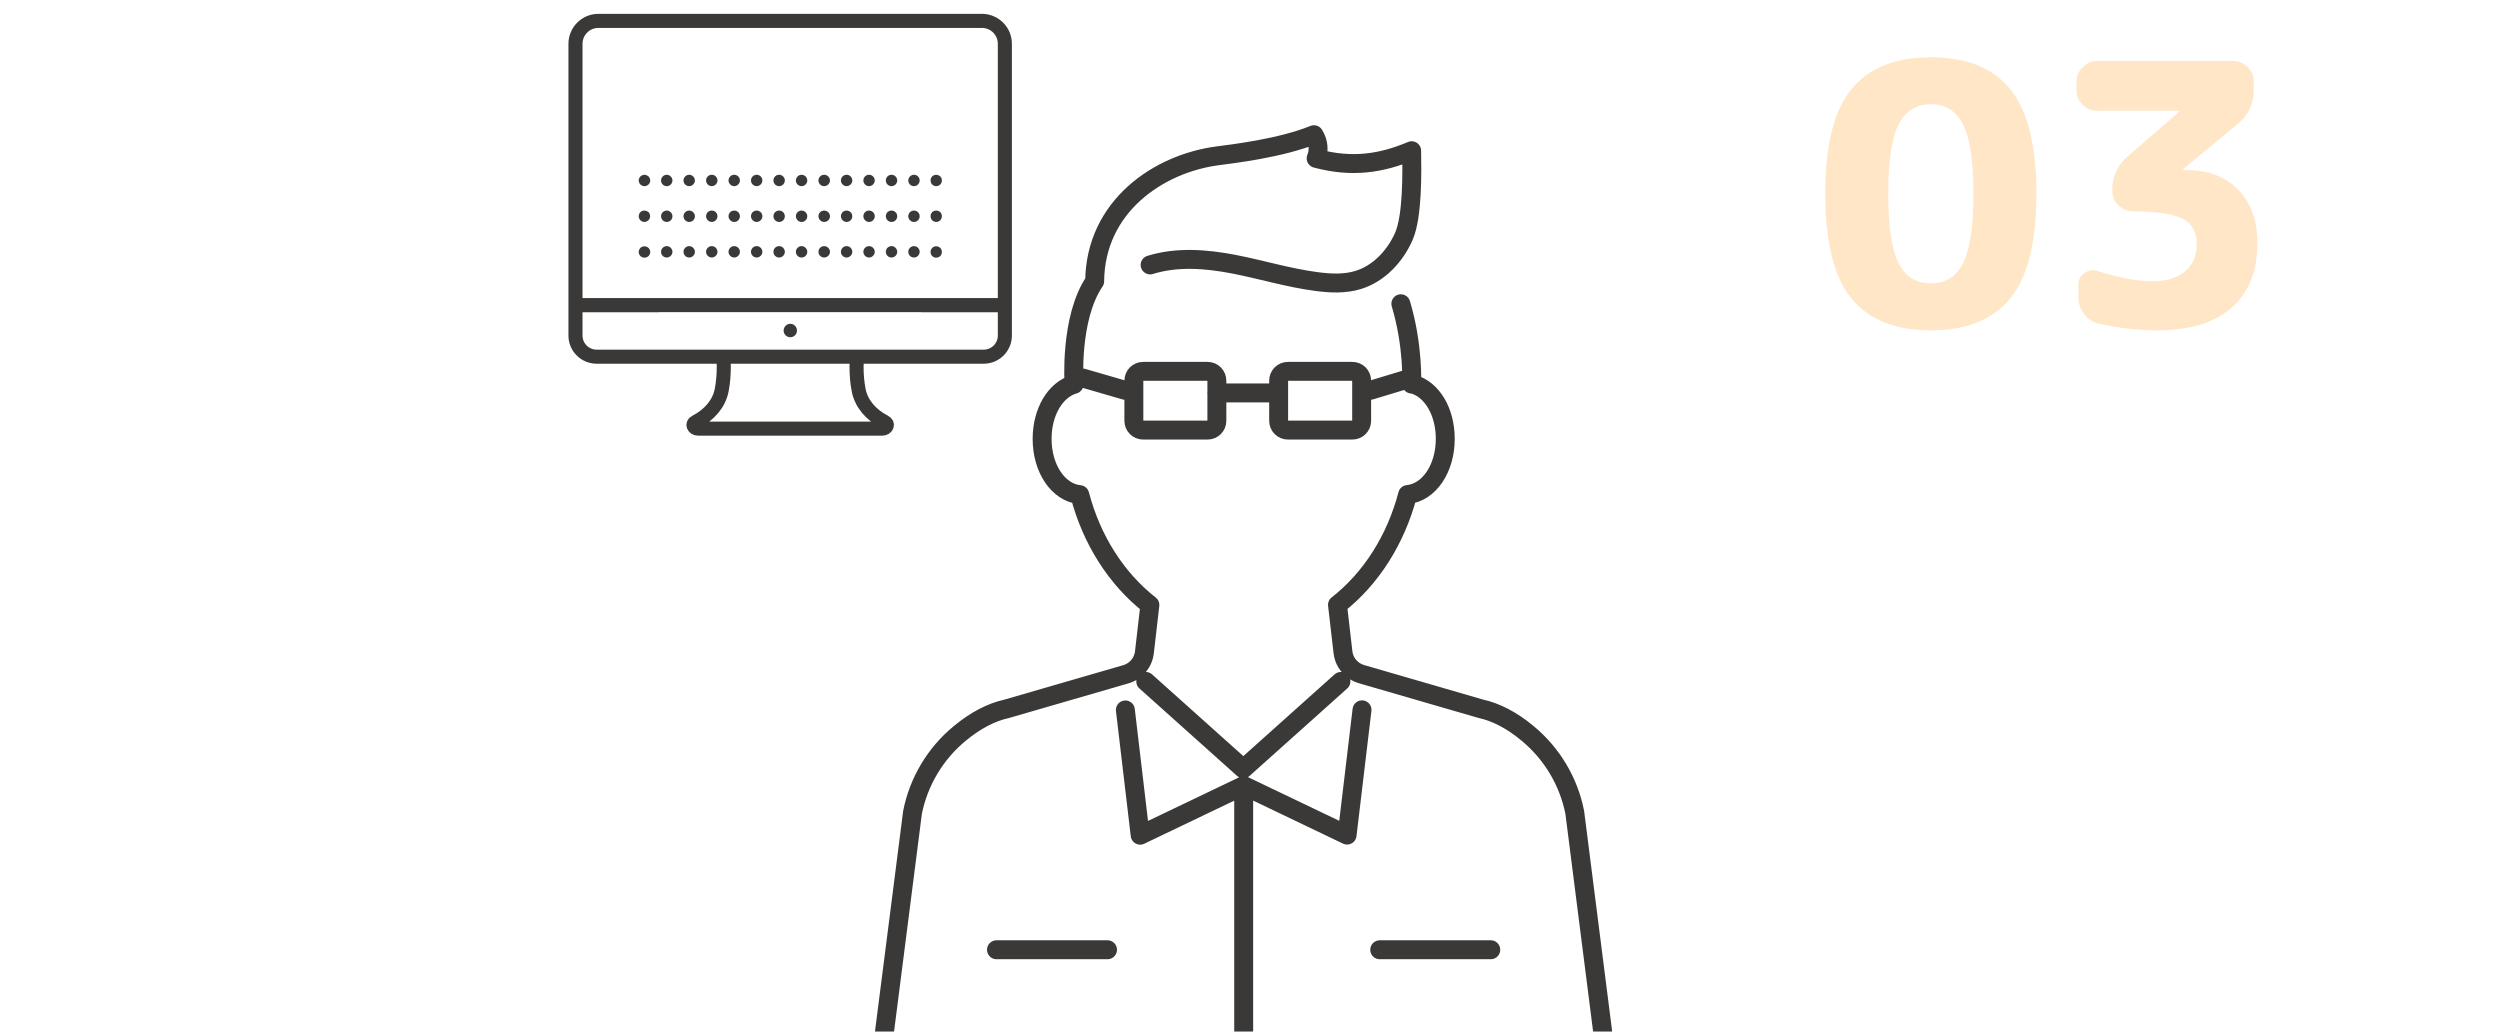
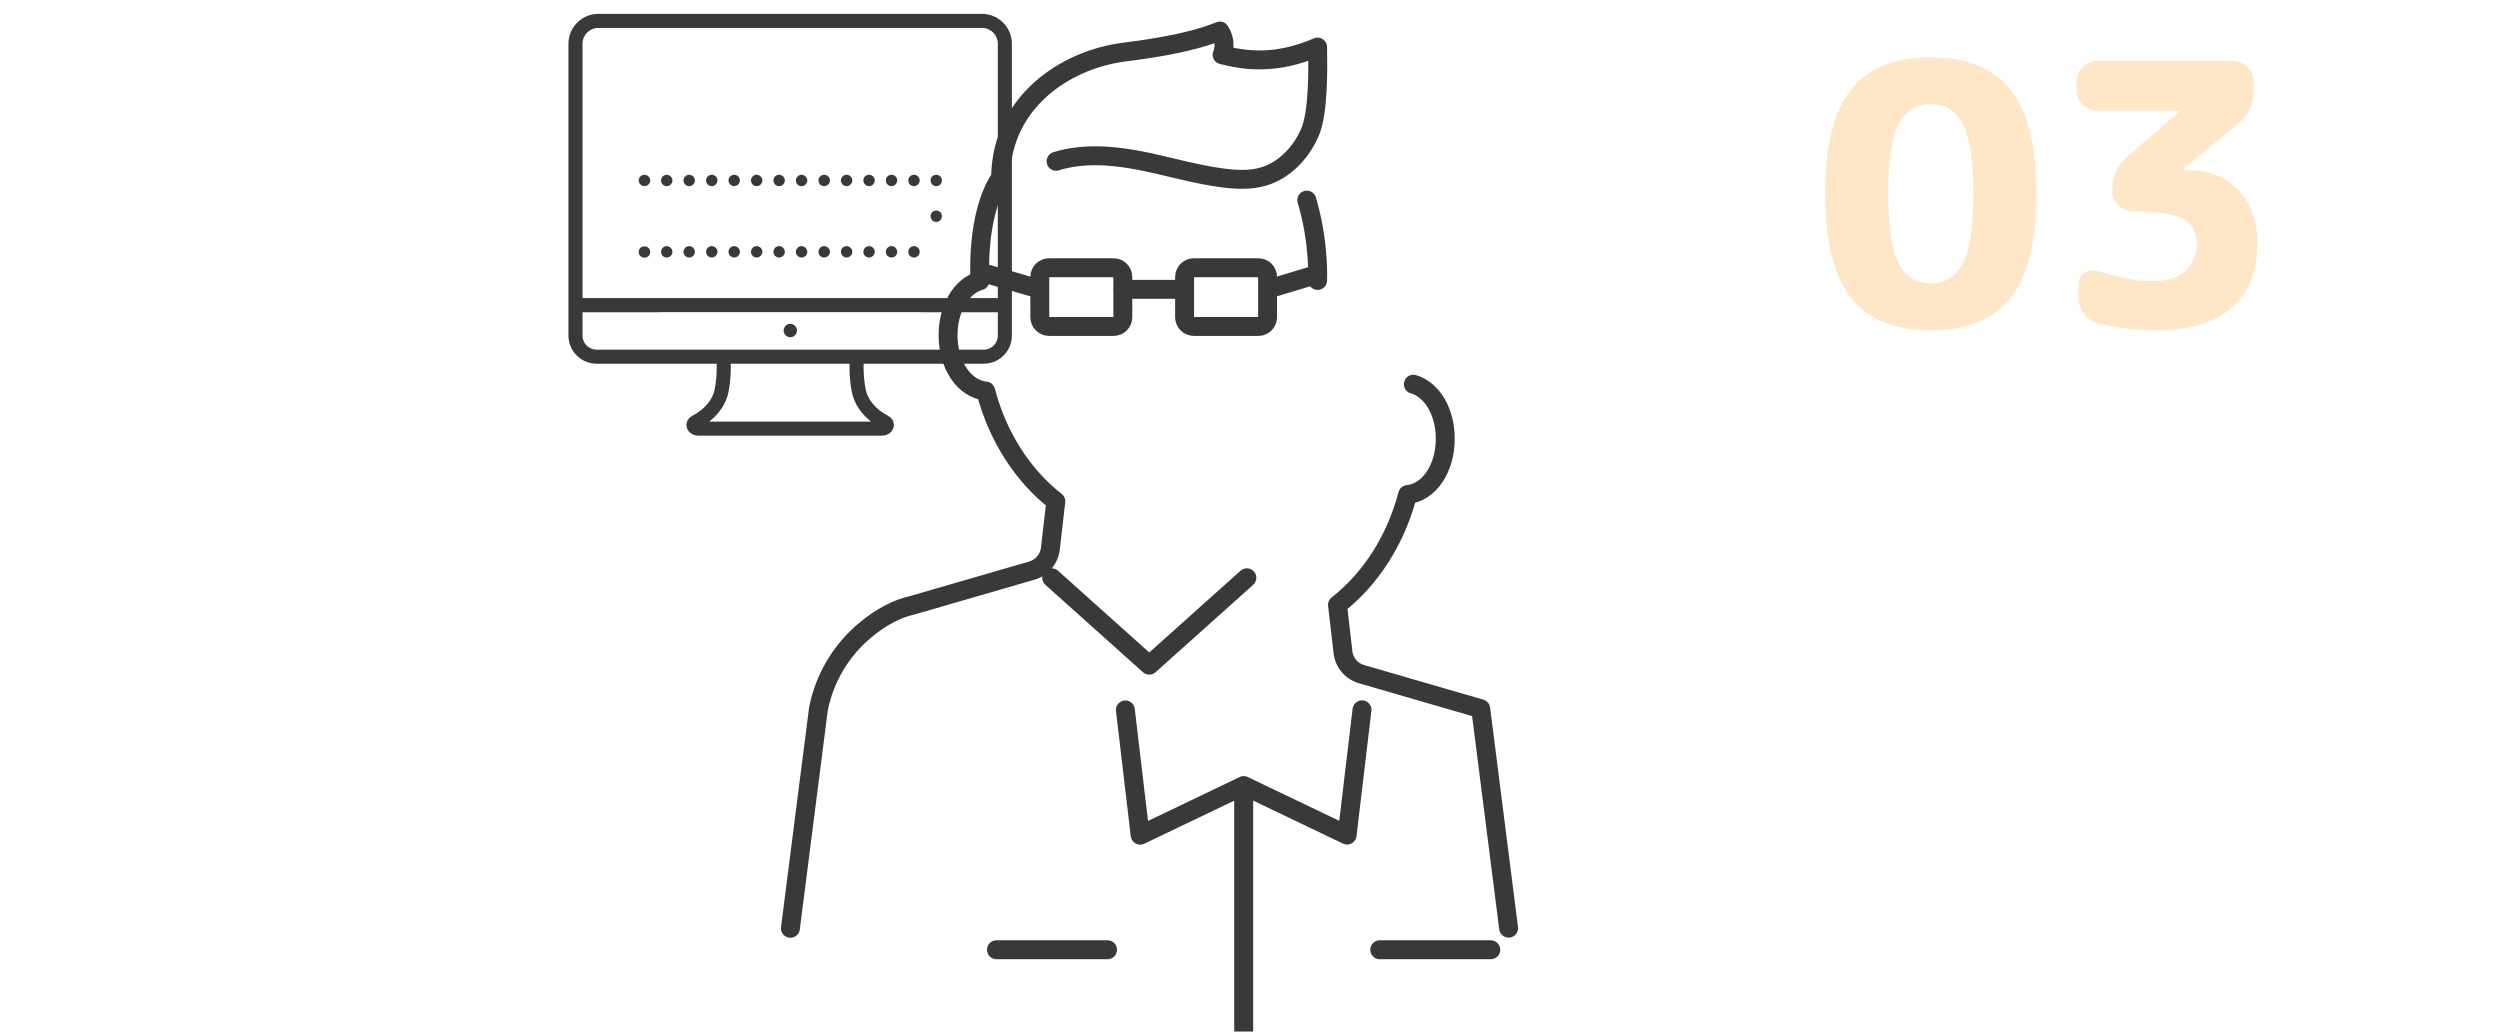
<svg xmlns="http://www.w3.org/2000/svg" width="206" height="85" viewBox="0 0 206 85">
  <defs>
    <style>.e,.f,.g{fill:none;}.h{fill:#ffe6c7;}.i{fill:#3b3838;}.f{stroke-width:1.16px;}.f,.g{stroke:#3b3838;stroke-linecap:round;stroke-linejoin:round;}.g{stroke-width:1.56px;}.j{clip-path:url(#d);}</style>
    <clipPath id="d">
      <rect width="206" height="85" style="fill:none;" />
    </clipPath>
  </defs>
  <g id="a" />
  <g id="b">
    <g id="c">
      <g style="clip-path:url(#d);">
        <g>
          <g>
            <path d="M165.65,24.58c-1.43,1.76-3.62,2.64-6.55,2.64s-5.12-.88-6.55-2.64c-1.43-1.76-2.15-4.63-2.15-8.61s.71-6.85,2.15-8.61c1.43-1.76,3.62-2.64,6.55-2.64s5.12,.88,6.55,2.64c1.43,1.76,2.15,4.63,2.15,8.61s-.72,6.85-2.15,8.61Zm-3.9-14.34c-.57-1.1-1.45-1.65-2.65-1.65s-2.08,.55-2.65,1.65c-.57,1.1-.86,3.01-.86,5.73s.29,4.63,.86,5.73c.57,1.1,1.45,1.65,2.65,1.65s2.08-.55,2.65-1.65c.57-1.1,.86-3.01,.86-5.73s-.29-4.63-.86-5.73Z" style="fill:#ffe6c7;" />
            <path d="M172.81,9.13c-.46,0-.86-.17-1.2-.51-.34-.34-.51-.74-.51-1.2v-.69c0-.46,.17-.86,.51-1.2,.34-.34,.74-.51,1.2-.51h11.19c.46,0,.86,.17,1.2,.51,.34,.34,.51,.74,.51,1.2v.69c0,1.14-.44,2.07-1.32,2.79l-4.53,3.75v.03s0,.03,.03,.03h.36c1.74,0,3.13,.54,4.18,1.62,1.05,1.08,1.58,2.54,1.58,4.38,0,2.32-.71,4.1-2.13,5.34-1.42,1.24-3.46,1.86-6.12,1.86-1.6,0-3.22-.19-4.86-.57-.48-.12-.88-.38-1.18-.79-.31-.41-.46-.87-.46-1.4v-1.02c0-.4,.16-.71,.49-.94s.7-.29,1.1-.17c1.72,.56,3.22,.84,4.5,.84,1.16,0,2.06-.27,2.7-.81,.64-.54,.96-1.29,.96-2.25s-.37-1.67-1.11-2.07c-.74-.4-2.12-.61-4.14-.63-.46,0-.86-.17-1.2-.5-.34-.33-.51-.72-.51-1.19v-.06c0-1.12,.43-2.05,1.29-2.79l4.26-3.69v-.03s-.01-.03-.03-.03h-6.75Z" style="fill:#ffe6c7;" />
          </g>
          <g>
            <path d="M64.57,27.24c0-.31,.25-.56,.55-.56s.55,.25,.55,.56-.25,.55-.55,.55-.55-.25-.55-.55" style="fill:#3b3838;" />
            <path d="M65.12,25.14h17.68V3.61c0-1.05-.85-1.89-1.89-1.89h-15.81m0,27.67h15.96c.96,0,1.74-.78,1.74-1.74v-2.5h-6.84m-10.85,10.17h7.58c.38,0,.54-.39,.21-.55-1.15-.59-1.93-1.53-2.14-2.59-.28-1.38-.15-2.79-.15-2.79m-5.51-4.25h-17.68V3.61c0-1.05,.85-1.89,1.89-1.89h15.81m0,27.67h-15.96c-.96,0-1.74-.78-1.74-1.74v-2.5h6.84m10.85,10.17h-7.58c-.38,0-.54-.39-.21-.55,1.15-.59,1.93-1.53,2.14-2.59,.28-1.38,.15-2.79,.15-2.79" style="fill:none; stroke:#3b3838; stroke-linecap:round; stroke-linejoin:round; stroke-width:1.16px;" />
            <path d="M53.1,15.34c-.07,0-.12,0-.18-.04-.06-.02-.1-.06-.15-.1-.05-.04-.09-.1-.1-.15-.03-.06-.04-.11-.04-.18s0-.12,.04-.18c.02-.06,.06-.11,.1-.15,.13-.13,.34-.18,.51-.1,.06,.02,.11,.06,.16,.1,.04,.04,.08,.09,.1,.15,.03,.06,.04,.11,.04,.18s0,.12-.04,.18c-.02,.06-.06,.11-.1,.15-.09,.09-.22,.14-.34,.14" style="fill:#3b3838;" />
            <path d="M54.47,14.87c0-.26,.22-.47,.47-.47s.47,.22,.47,.47-.21,.47-.47,.47-.47-.21-.47-.47m1.85,0c0-.26,.22-.47,.47-.47s.47,.22,.47,.47-.21,.47-.47,.47-.47-.21-.47-.47m1.86,0c0-.26,.21-.47,.47-.47s.47,.22,.47,.47-.22,.47-.47,.47-.47-.21-.47-.47m1.85,0c0-.26,.21-.47,.47-.47s.47,.22,.47,.47-.22,.47-.47,.47-.47-.21-.47-.47m1.85,0c0-.26,.21-.47,.47-.47s.47,.22,.47,.47-.22,.47-.47,.47-.47-.21-.47-.47m1.85,0c0-.26,.21-.47,.47-.47s.47,.22,.47,.47-.21,.47-.47,.47-.47-.21-.47-.47m1.85,0c0-.26,.22-.47,.47-.47s.47,.22,.47,.47-.21,.47-.47,.47-.47-.21-.47-.47m1.86,0c0-.26,.21-.47,.47-.47s.48,.22,.48,.47-.22,.47-.48,.47-.47-.21-.47-.47m1.85,0c0-.26,.21-.47,.47-.47s.47,.22,.47,.47-.22,.47-.47,.47-.47-.21-.47-.47m1.85,0c0-.26,.21-.47,.47-.47s.47,.22,.47,.47-.22,.47-.47,.47-.47-.21-.47-.47m1.85,0c0-.26,.21-.47,.47-.47s.47,.22,.47,.47-.21,.47-.47,.47-.47-.21-.47-.47m1.85,0c0-.26,.22-.47,.47-.47,.27,0,.47,.22,.47,.47s-.21,.47-.47,.47-.47-.21-.47-.47" style="fill:#3b3838;" />
            <path d="M77.15,15.34c-.07,0-.12,0-.19-.04-.06-.02-.1-.06-.15-.1-.08-.08-.13-.2-.13-.33,0-.06,0-.12,.03-.18,.03-.06,.07-.11,.1-.15,.05-.05,.1-.09,.15-.1,.18-.08,.39-.03,.52,.1,.04,.04,.08,.09,.1,.15,.02,.06,.03,.12,.03,.18,0,.13-.05,.25-.13,.33-.09,.09-.21,.14-.33,.14" style="fill:#3b3838;" />
-             <path d="M53.1,18.29c-.07,0-.12-.02-.18-.04-.06-.03-.11-.06-.15-.1-.05-.05-.09-.1-.1-.15-.03-.06-.04-.12-.04-.18,0-.13,.06-.26,.14-.34,.13-.13,.34-.17,.51-.09,.06,.02,.11,.06,.16,.09,.09,.1,.13,.22,.13,.34,0,.06,0,.12-.04,.18-.02,.06-.06,.1-.1,.15-.05,.05-.1,.08-.16,.1-.06,.02-.11,.04-.18,.04" style="fill:#3b3838;" />
-             <path d="M54.47,17.82c0-.27,.22-.47,.47-.47s.47,.21,.47,.47-.21,.47-.47,.47-.47-.22-.47-.47m1.85,0c0-.27,.22-.47,.47-.47s.47,.21,.47,.47-.21,.47-.47,.47-.47-.22-.47-.47m1.86,0c0-.27,.21-.47,.47-.47s.47,.21,.47,.47-.22,.47-.47,.47-.47-.22-.47-.47m1.85,0c0-.27,.21-.47,.47-.47s.47,.21,.47,.47-.22,.47-.47,.47-.47-.22-.47-.47m1.85,0c0-.27,.21-.47,.47-.47s.47,.21,.47,.47-.22,.47-.47,.47-.47-.22-.47-.47m1.85,0c0-.27,.21-.47,.47-.47s.47,.21,.47,.47-.21,.47-.47,.47-.47-.22-.47-.47m1.85,0c0-.27,.22-.47,.47-.47s.47,.21,.47,.47-.21,.47-.47,.47-.47-.22-.47-.47m1.86,0c0-.27,.21-.47,.47-.47s.48,.21,.48,.47-.22,.47-.48,.47-.47-.22-.47-.47m1.85,0c0-.27,.21-.47,.47-.47s.47,.21,.47,.47-.22,.47-.47,.47-.47-.22-.47-.47m1.85,0c0-.27,.21-.47,.47-.47s.47,.21,.47,.47-.22,.47-.47,.47-.47-.22-.47-.47m1.85,0c0-.27,.21-.47,.47-.47s.47,.21,.47,.47-.21,.47-.47,.47-.47-.22-.47-.47m1.85,0c0-.27,.22-.47,.47-.47,.27,0,.47,.21,.47,.47s-.21,.47-.47,.47-.47-.22-.47-.47" style="fill:#3b3838;" />
            <path d="M77.15,18.29c-.13,0-.26-.06-.34-.14-.08-.09-.13-.21-.13-.33,0-.07,0-.12,.03-.18,.03-.07,.07-.11,.1-.16,.05-.04,.1-.08,.15-.09,.12-.06,.26-.05,.37,0,.06,.02,.1,.06,.15,.09,.09,.09,.13,.21,.13,.34,0,.12-.05,.24-.13,.33-.08,.08-.21,.14-.33,.14" style="fill:#3b3838;" />
            <path d="M53.1,21.23c-.07,0-.12,0-.18-.03-.06-.03-.11-.07-.15-.1-.05-.05-.09-.09-.1-.15-.03-.07-.04-.12-.04-.19,0-.06,0-.12,.04-.18,.02-.06,.06-.1,.1-.15,.04-.05,.09-.08,.15-.1,.17-.07,.39-.03,.52,.1,.04,.05,.08,.09,.1,.15,.03,.06,.04,.12,.04,.18,0,.07,0,.12-.04,.19-.02,.06-.06,.1-.1,.15-.05,.04-.1,.08-.16,.1-.06,.02-.11,.03-.18,.03" style="fill:#3b3838;" />
            <path d="M54.47,20.75c0-.26,.22-.47,.47-.47s.47,.22,.47,.47-.21,.47-.47,.47-.47-.21-.47-.47m1.85,0c0-.26,.22-.47,.47-.47s.47,.22,.47,.47-.21,.47-.47,.47-.47-.21-.47-.47m1.86,0c0-.26,.21-.47,.47-.47s.47,.22,.47,.47-.22,.47-.47,.47-.47-.21-.47-.47m1.85,0c0-.26,.21-.47,.47-.47s.47,.22,.47,.47-.22,.47-.47,.47-.47-.21-.47-.47m1.85,0c0-.26,.21-.47,.47-.47s.47,.22,.47,.47-.22,.47-.47,.47-.47-.21-.47-.47m1.85,0c0-.26,.21-.47,.47-.47s.47,.22,.47,.47-.21,.47-.47,.47-.47-.21-.47-.47m1.85,0c0-.26,.22-.47,.47-.47s.47,.22,.47,.47-.21,.47-.47,.47-.47-.21-.47-.47m1.86,0c0-.26,.21-.47,.47-.47s.48,.22,.48,.47-.22,.47-.48,.47-.47-.21-.47-.47m1.85,0c0-.26,.21-.47,.47-.47s.47,.22,.47,.47-.22,.47-.47,.47-.47-.21-.47-.47m1.85,0c0-.26,.21-.47,.47-.47s.47,.22,.47,.47-.22,.47-.47,.47-.47-.21-.47-.47m1.85,0c0-.26,.21-.47,.47-.47s.47,.22,.47,.47-.21,.47-.47,.47-.47-.21-.47-.47m1.85,0c0-.26,.22-.47,.47-.47,.27,0,.47,.22,.47,.47s-.21,.47-.47,.47-.47-.21-.47-.47" style="fill:#3b3838;" />
-             <path d="M77.15,21.23c-.07,0-.12,0-.19-.03-.06-.03-.1-.07-.15-.1-.08-.08-.13-.21-.13-.34,0-.06,0-.12,.03-.18,.03-.06,.07-.1,.1-.15,.05-.05,.1-.08,.15-.1,.18-.08,.39-.03,.52,.1,.04,.05,.08,.09,.1,.15,.02,.06,.03,.12,.03,.18,0,.13-.05,.26-.13,.34-.09,.08-.21,.13-.33,.13" style="fill:#3b3838;" />
-             <path d="M82.11,78.26h9.15m22.43,0h9.15m-20.36,6.74v-20.1m9.75-6.41l-1.23,10.32-8.52-4.08m-9.75-6.23l1.22,10.32,8.52-4.08m13.99-33.08c1.53,.44,2.63,2.25,2.63,4.5,0,2.47-1.35,4.42-3.1,4.59-.98,3.74-3.03,6.94-5.78,9.09l.45,3.9c.07,.62,.41,1.18,.93,1.53,.18,.12,.39,.22,.6,.28l9.82,2.85c1.27,.28,2.58,.96,3.85,2.02,2.02,1.66,3.4,3.98,3.9,6.52l2.3,18.08m-19.14-52.86l3.41-1.03m-27.11,.02l3.48,1.01m7.56,.22h5.1m6.07,3.06h-5.3c-.43,0-.77-.34-.77-.77v-3.3c0-.43,.34-.77,.77-.77h5.3c.43,0,.77,.34,.77,.77v3.3c0,.43-.34,.77-.77,.77Zm-11.93,0h-5.3c-.43,0-.77-.34-.77-.77v-3.3c0-.43,.34-.77,.77-.77h5.3c.43,0,.77,.34,.77,.77v3.3c0,.43-.34,.77-.77,.77Zm-9.3-12.26c.06-6.18,5.26-9.7,10.13-10.34,1.2-.16,5.19-.62,7.94-1.74l.02,.04c.36,.57,.42,1.28,.16,1.91,2.95,.79,5.36,.43,7.87-.63,.03,1.79,.08,5.4-.64,7.05-.72,1.64-2.06,3.08-3.77,3.6-1.1,.34-2.29,.28-3.43,.13-2.3-.3-4.54-.99-6.81-1.43-2.28-.44-4.68-.63-6.9,.06m15.72,34.32l-8.04,7.2-8.04-7.2m21.91-24.5s.16-3.11-.89-6.62m-25.23-1.85c-2.08,3.04-1.7,8.49-1.7,8.49m0,0c-1.53,.44-2.63,2.25-2.63,4.5,0,2.47,1.35,4.42,3.1,4.59,.98,3.74,3.03,6.94,5.78,9.09l-.45,3.9c-.07,.62-.41,1.18-.93,1.53-.18,.12-.39,.22-.6,.28l-9.83,2.85c-1.27,.28-2.57,.96-3.85,2.02-2.02,1.66-3.4,3.98-3.9,6.52l-2.31,18.08" style="fill:none; stroke:#3b3838; stroke-linecap:round; stroke-linejoin:round; stroke-width:1.56px;" />
+             <path d="M82.11,78.26h9.15m22.43,0h9.15m-20.36,6.74v-20.1m9.75-6.41l-1.23,10.32-8.52-4.08m-9.75-6.23l1.22,10.32,8.52-4.08m13.99-33.08c1.53,.44,2.63,2.25,2.63,4.5,0,2.47-1.35,4.42-3.1,4.59-.98,3.74-3.03,6.94-5.78,9.09l.45,3.9c.07,.62,.41,1.18,.93,1.53,.18,.12,.39,.22,.6,.28l9.82,2.85l2.3,18.08m-19.14-52.86l3.41-1.03m-27.11,.02l3.48,1.01m7.56,.22h5.1m6.07,3.06h-5.3c-.43,0-.77-.34-.77-.77v-3.3c0-.43,.34-.77,.77-.77h5.3c.43,0,.77,.34,.77,.77v3.3c0,.43-.34,.77-.77,.77Zm-11.93,0h-5.3c-.43,0-.77-.34-.77-.77v-3.3c0-.43,.34-.77,.77-.77h5.3c.43,0,.77,.34,.77,.77v3.3c0,.43-.34,.77-.77,.77Zm-9.3-12.26c.06-6.18,5.26-9.7,10.13-10.34,1.2-.16,5.19-.62,7.94-1.74l.02,.04c.36,.57,.42,1.28,.16,1.91,2.95,.79,5.36,.43,7.87-.63,.03,1.79,.08,5.4-.64,7.05-.72,1.64-2.06,3.08-3.77,3.6-1.1,.34-2.29,.28-3.43,.13-2.3-.3-4.54-.99-6.81-1.43-2.28-.44-4.68-.63-6.9,.06m15.72,34.32l-8.04,7.2-8.04-7.2m21.91-24.5s.16-3.11-.89-6.62m-25.23-1.85c-2.08,3.04-1.7,8.49-1.7,8.49m0,0c-1.53,.44-2.63,2.25-2.63,4.5,0,2.47,1.35,4.42,3.1,4.59,.98,3.74,3.03,6.94,5.78,9.09l-.45,3.9c-.07,.62-.41,1.18-.93,1.53-.18,.12-.39,.22-.6,.28l-9.83,2.85c-1.27,.28-2.57,.96-3.85,2.02-2.02,1.66-3.4,3.98-3.9,6.52l-2.31,18.08" style="fill:none; stroke:#3b3838; stroke-linecap:round; stroke-linejoin:round; stroke-width:1.56px;" />
          </g>
        </g>
      </g>
    </g>
  </g>
</svg>